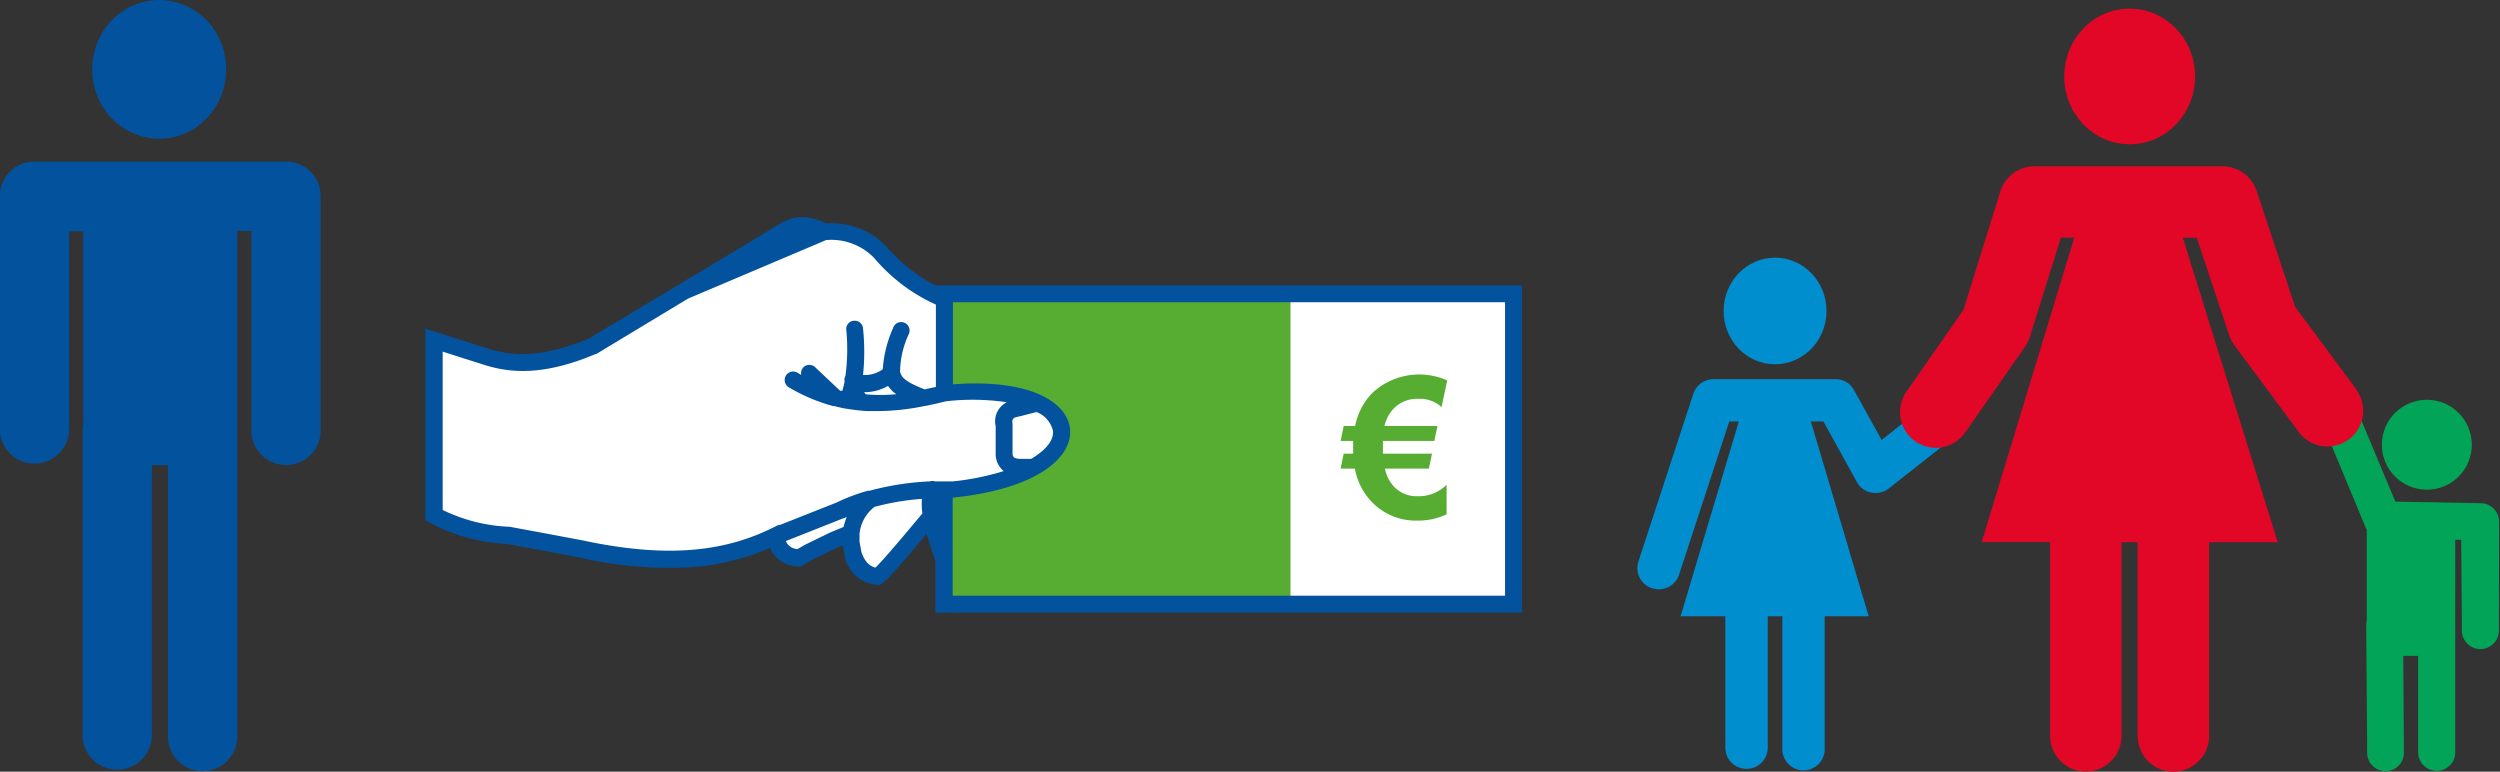
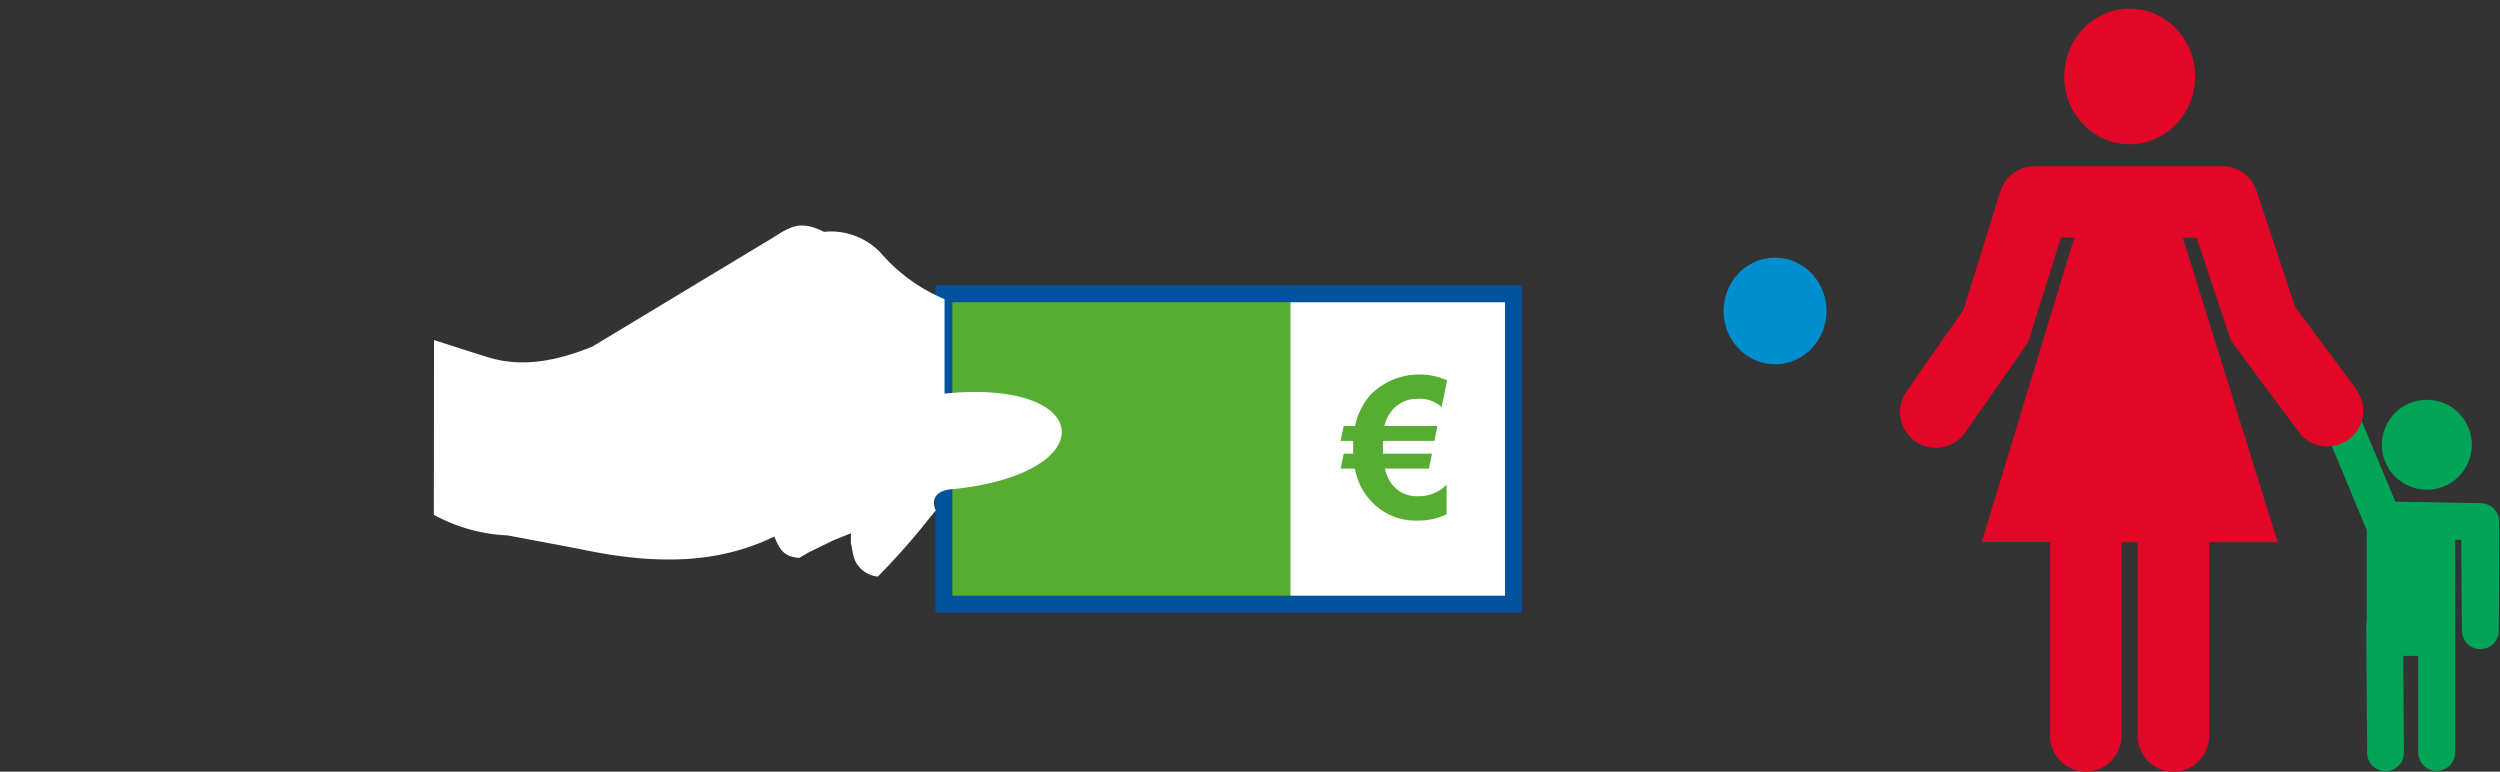
<svg xmlns="http://www.w3.org/2000/svg" viewBox="0 0 242.95 74.99">
  <rect x="0" y="0" width="242.95" height="74.99" fill="#333333" stroke="none" />
  <defs>
    <style>.cls-1{fill:#008ecf;}.cls-2{fill:#02a557;}.cls-3{fill:#e20627;}.cls-4{fill:#fff;}.cls-5{fill:#57ac32;}.cls-6{fill:#03529d;}</style>
  </defs>
  <g id="Ebene_16" data-name="Ebene 16">
    <ellipse class="cls-1" cx="172.5" cy="30.22" rx="5" ry="5.18" />
-     <path class="cls-1" d="M420.84,514.76a2.06,2.06,0,0,0-2.89-.34l-4.07,3.23-2.69-4.85a2,2,0,0,0-1.8-1.06H397.58a2.07,2.07,0,0,0-2,1.41l-5.34,16.31a2.05,2.05,0,0,0,1.31,2.59,2.1,2.1,0,0,0,.64.11,2.06,2.06,0,0,0,2-1.42l4.88-14.89H400l-5.66,18.93h4.35v12.77a2.06,2.06,0,0,0,4.12,0V534.78h1.42v12.77a2.06,2.06,0,1,0,4.11,0V534.78h4.28L407,515.85h1.22l3.27,5.91a2,2,0,0,0,1.4,1,2.07,2.07,0,0,0,1.68-.4l6-4.73A2.05,2.05,0,0,0,420.84,514.76Z" transform="translate(-231.02 -474.89)" />
  </g>
  <g id="Ebene_17" data-name="Ebene 17">
    <circle class="cls-2" cx="235.84" cy="43.22" r="4.37" />
  </g>
  <g id="Ebene_19" data-name="Ebene 19">
    <path class="cls-2" d="M473.88,525.57a1.8,1.8,0,0,0-1.76-1.78l-8.32-.15L460,514.55a1.8,1.8,0,1,0-3.33,1.38l4.22,10.17a1.26,1.26,0,0,0,.13.26v8.88a1.51,1.51,0,0,0-.05.42l.09,12.39a1.79,1.79,0,0,0,1.79,1.78h0a1.78,1.78,0,0,0,1.78-1.81l-.06-9.39h1.45V548a1.8,1.8,0,0,0,3.6,0v-9.4h0V527.35h.58l.07,8.83a1.8,1.8,0,0,0,1.8,1.79h0a1.8,1.8,0,0,0,1.79-1.82Z" transform="translate(-231.02 -474.89)" />
  </g>
  <g id="Ebene_15" data-name="Ebene 15">
    <ellipse class="cls-3" cx="206.96" cy="7.43" rx="6.36" ry="6.59" />
    <path class="cls-3" d="M460,512.71l-5.94-8-3.75-11.29a3.48,3.48,0,0,0-3.29-2.37h-18.3a3.47,3.47,0,0,0-3.31,2.44L421.83,505l-5.53,7.93a3.47,3.47,0,0,0,5.69,4l5.84-8.37a3.18,3.18,0,0,0,.47-1l3-9.58h1.3l-9,29.59h6.65v18.83a3.47,3.47,0,1,0,6.94,0V527.58h1.57v18.83a3.47,3.47,0,1,0,6.94,0V527.58h6.67L443.15,498h1.35l3.14,9.43a3.39,3.39,0,0,0,.51,1l6.27,8.45a3.47,3.47,0,1,0,5.57-4.14Z" transform="translate(-231.02 -474.89)" />
  </g>
  <g id="Ebene_8" data-name="Ebene 8">
    <rect class="cls-4" x="349.27" y="504.82" width="29.94" height="27.62" transform="translate(651.84 -320.49) rotate(90)" />
    <rect class="cls-5" x="322.75" y="503.44" width="33.68" height="30.15" transform="translate(448.16 562.15) rotate(180)" />
    <path class="cls-6" d="M378.92,534.42h-57v-31.8h57Zm-55.35-1.64h53.71V504.26H323.57Z" transform="translate(-231.02 -474.89)" />
    <path class="cls-5" d="M371.66,511.86l-.55,2.59a3.14,3.14,0,0,0-2.32-.8,3.11,3.11,0,0,0-2.47,1.1,3.6,3.6,0,0,0-.76,1.54h5.15l-.3,1.45h-5c0,.15,0,.33,0,.56s0,.44,0,.68h4.77l-.3,1.45h-4.27a3.53,3.53,0,0,0,.72,1.57,3,3,0,0,0,2.43,1.11A3.8,3.8,0,0,0,371.6,522v2.87a6.35,6.35,0,0,1-2.84.61,5.89,5.89,0,0,1-4.49-1.88,6.24,6.24,0,0,1-1.58-3.17H361.3l.3-1.45h.92c0-.15,0-.31,0-.48s0-.54,0-.76H361.3l.3-1.45h1.11a6.44,6.44,0,0,1,1.57-3.11,6.67,6.67,0,0,1,7.38-1.32Z" transform="translate(-231.02 -474.89)" />
    <path class="cls-4" d="M273.2,507.94l2.9.93,2.25.71c2.24.69,5.3,1,10.22-1l16.68-10.06c2.29-1.31,3.12-2.46,5.85-1.1a6.67,6.67,0,0,1,5.47,2,16.68,16.68,0,0,0,6.24,4.54v9.18c14.54-1.47,15.52,7.75.87,9.28,0,0-2.57,0-1.72,2.08l-.63.76a68.84,68.84,0,0,1-5,5.66,2.69,2.69,0,0,1-2.4-2.14l-.22-1.14v-.93l-1.75.71-2.35,1.15-.93.54c-1.23-.13-1.77-.46-2.41-2.08-5.3,2.57-11.26,2.85-18.92,1.21l-3.17-.6-3.83-.72a16.42,16.42,0,0,1-7.17-2Z" transform="translate(-231.02 -474.89)" />
-     <path class="cls-6" d="M335,516.56c-.27-2.6-3.89-4.88-11.38-4.32v-8.83l-.49-.21a15.88,15.88,0,0,1-5.93-4.31l0,0a7.38,7.38,0,0,0-5.9-2.29c-2.55-1.21-3.81-.42-5.4.58-.33.2-.66.41-1,.62L288.2,507.81c-4.81,2-7.67,1.59-9.61,1l-2.24-.71-4-1.28v18.6l.4.24a17.29,17.29,0,0,0,7.48,2.08l3.78.7,3.17.6a39.19,39.19,0,0,0,10.55,1,23.33,23.33,0,0,0,8.12-1.9,3,3,0,0,0,2.73,1.8l.27,0,1.14-.67,2.29-1.12.64-.26.2,1.08,0,.06a3.46,3.46,0,0,0,3.13,2.69h.29l.24-.16c.37-.27,1.18-1.06,4.28-4.78l2.52,7.72V523.24h.14C331.92,522.38,335.29,519.27,335,516.56Zm-22,9.54-1.33.55-2.4,1.17-.75.43a1.27,1.27,0,0,1-1.13-.78l5.55-2.2.05,0,.31-.14A7.16,7.16,0,0,0,313,526.1Zm3.1,3.95c-.47-.11-1-.44-1.36-1.49l-.19-1v-.79a3.76,3.76,0,0,1,1.45-2.62,24.48,24.48,0,0,1,4.61-.78,6.63,6.63,0,0,0,.05,1.41C317.72,528.32,316.56,529.6,316.1,530.05Zm11.68-13.75V519a2.14,2.14,0,0,0,.78,1.67,25.41,25.41,0,0,1-4.93,1l-.24,0h-.59l-.93,0a.74.74,0,0,0-.49,0,27.26,27.26,0,0,0-5.86.91l-.16,0a18.35,18.35,0,0,0-3.05,1.15l-5.56,2.2,0-.06-.8.39c-5,2.43-10.7,2.78-18.39,1.13l-3.19-.6-3.83-.71h-.08a16.29,16.29,0,0,1-6.42-1.63V509.06l1.84.59,2.24.71c2.22.69,5.46,1.19,10.79-1.07l.06,0,8.91-5.38,13.42-5.69a5.79,5.79,0,0,1,4.67,1.74,17,17,0,0,0,6,4.53v8l-1.09.24c-1.68-.66-2.27-1.09-2.39-1.73a8.87,8.87,0,0,1,.85-3.65.82.82,0,1,0-1.53-.58,11.66,11.66,0,0,0-1,4,2.92,2.92,0,0,1-1.92.56,21.75,21.75,0,0,0,0-4.52.81.81,0,0,0-.89-.75.8.8,0,0,0-.74.88,19.23,19.23,0,0,1-.08,4.48l0,0a.8.8,0,0,0-.08.56c-.07.31-.14.61-.22.89l-.21,0-2.42-2.28a.82.82,0,0,0-1.16,0,.84.84,0,0,0-.21.73l-.36-.21a.82.82,0,1,0-.84,1.42,17.26,17.26,0,0,0,4.33,1.83l.11,0c.38.1.75.18,1.13.25h.05a18.34,18.34,0,0,0,2,.23l1,0a23.21,23.21,0,0,0,4.65-.51H321c.61-.12,1.25-.27,1.93-.44a22.72,22.72,0,0,1,5.93.09A2.07,2.07,0,0,0,327.78,516.3Zm-12.63-3.09L315,513h.16a4.53,4.53,0,0,0,2.16-.61,3.24,3.24,0,0,0,.8.81A16.53,16.53,0,0,1,315.15,513.21Zm16.2,6.2-.12.07h-1c-.78,0-.8-.26-.81-.56v-2.79c-.07-.48,0-.67.62-.76h0l1.71-.44a2.6,2.6,0,0,1,1.59,1.81C333.47,517.59,332.73,518.57,331.35,519.41Z" transform="translate(-231.02 -474.89)" />
  </g>
  <g id="Ebene_9" data-name="Ebene 9">
-     <path class="cls-6" d="M258.84,490.59H234.39A3.37,3.37,0,0,0,231,494v22.57a3.37,3.37,0,0,0,6.74,0v-19.2h1.37v18.76a3.39,3.39,0,0,0-.06.64v29.73a3.37,3.37,0,0,0,6.73,0V520.1h1.56v26.36a3.37,3.37,0,0,0,6.74,0V497.33h1.37v19.2a3.37,3.37,0,1,0,6.73,0V494A3.36,3.36,0,0,0,258.84,490.59Z" transform="translate(-231.02 -474.89)" />
-     <ellipse class="cls-6" cx="15.47" cy="6.74" rx="6.51" ry="6.74" />
-   </g>
+     </g>
</svg>